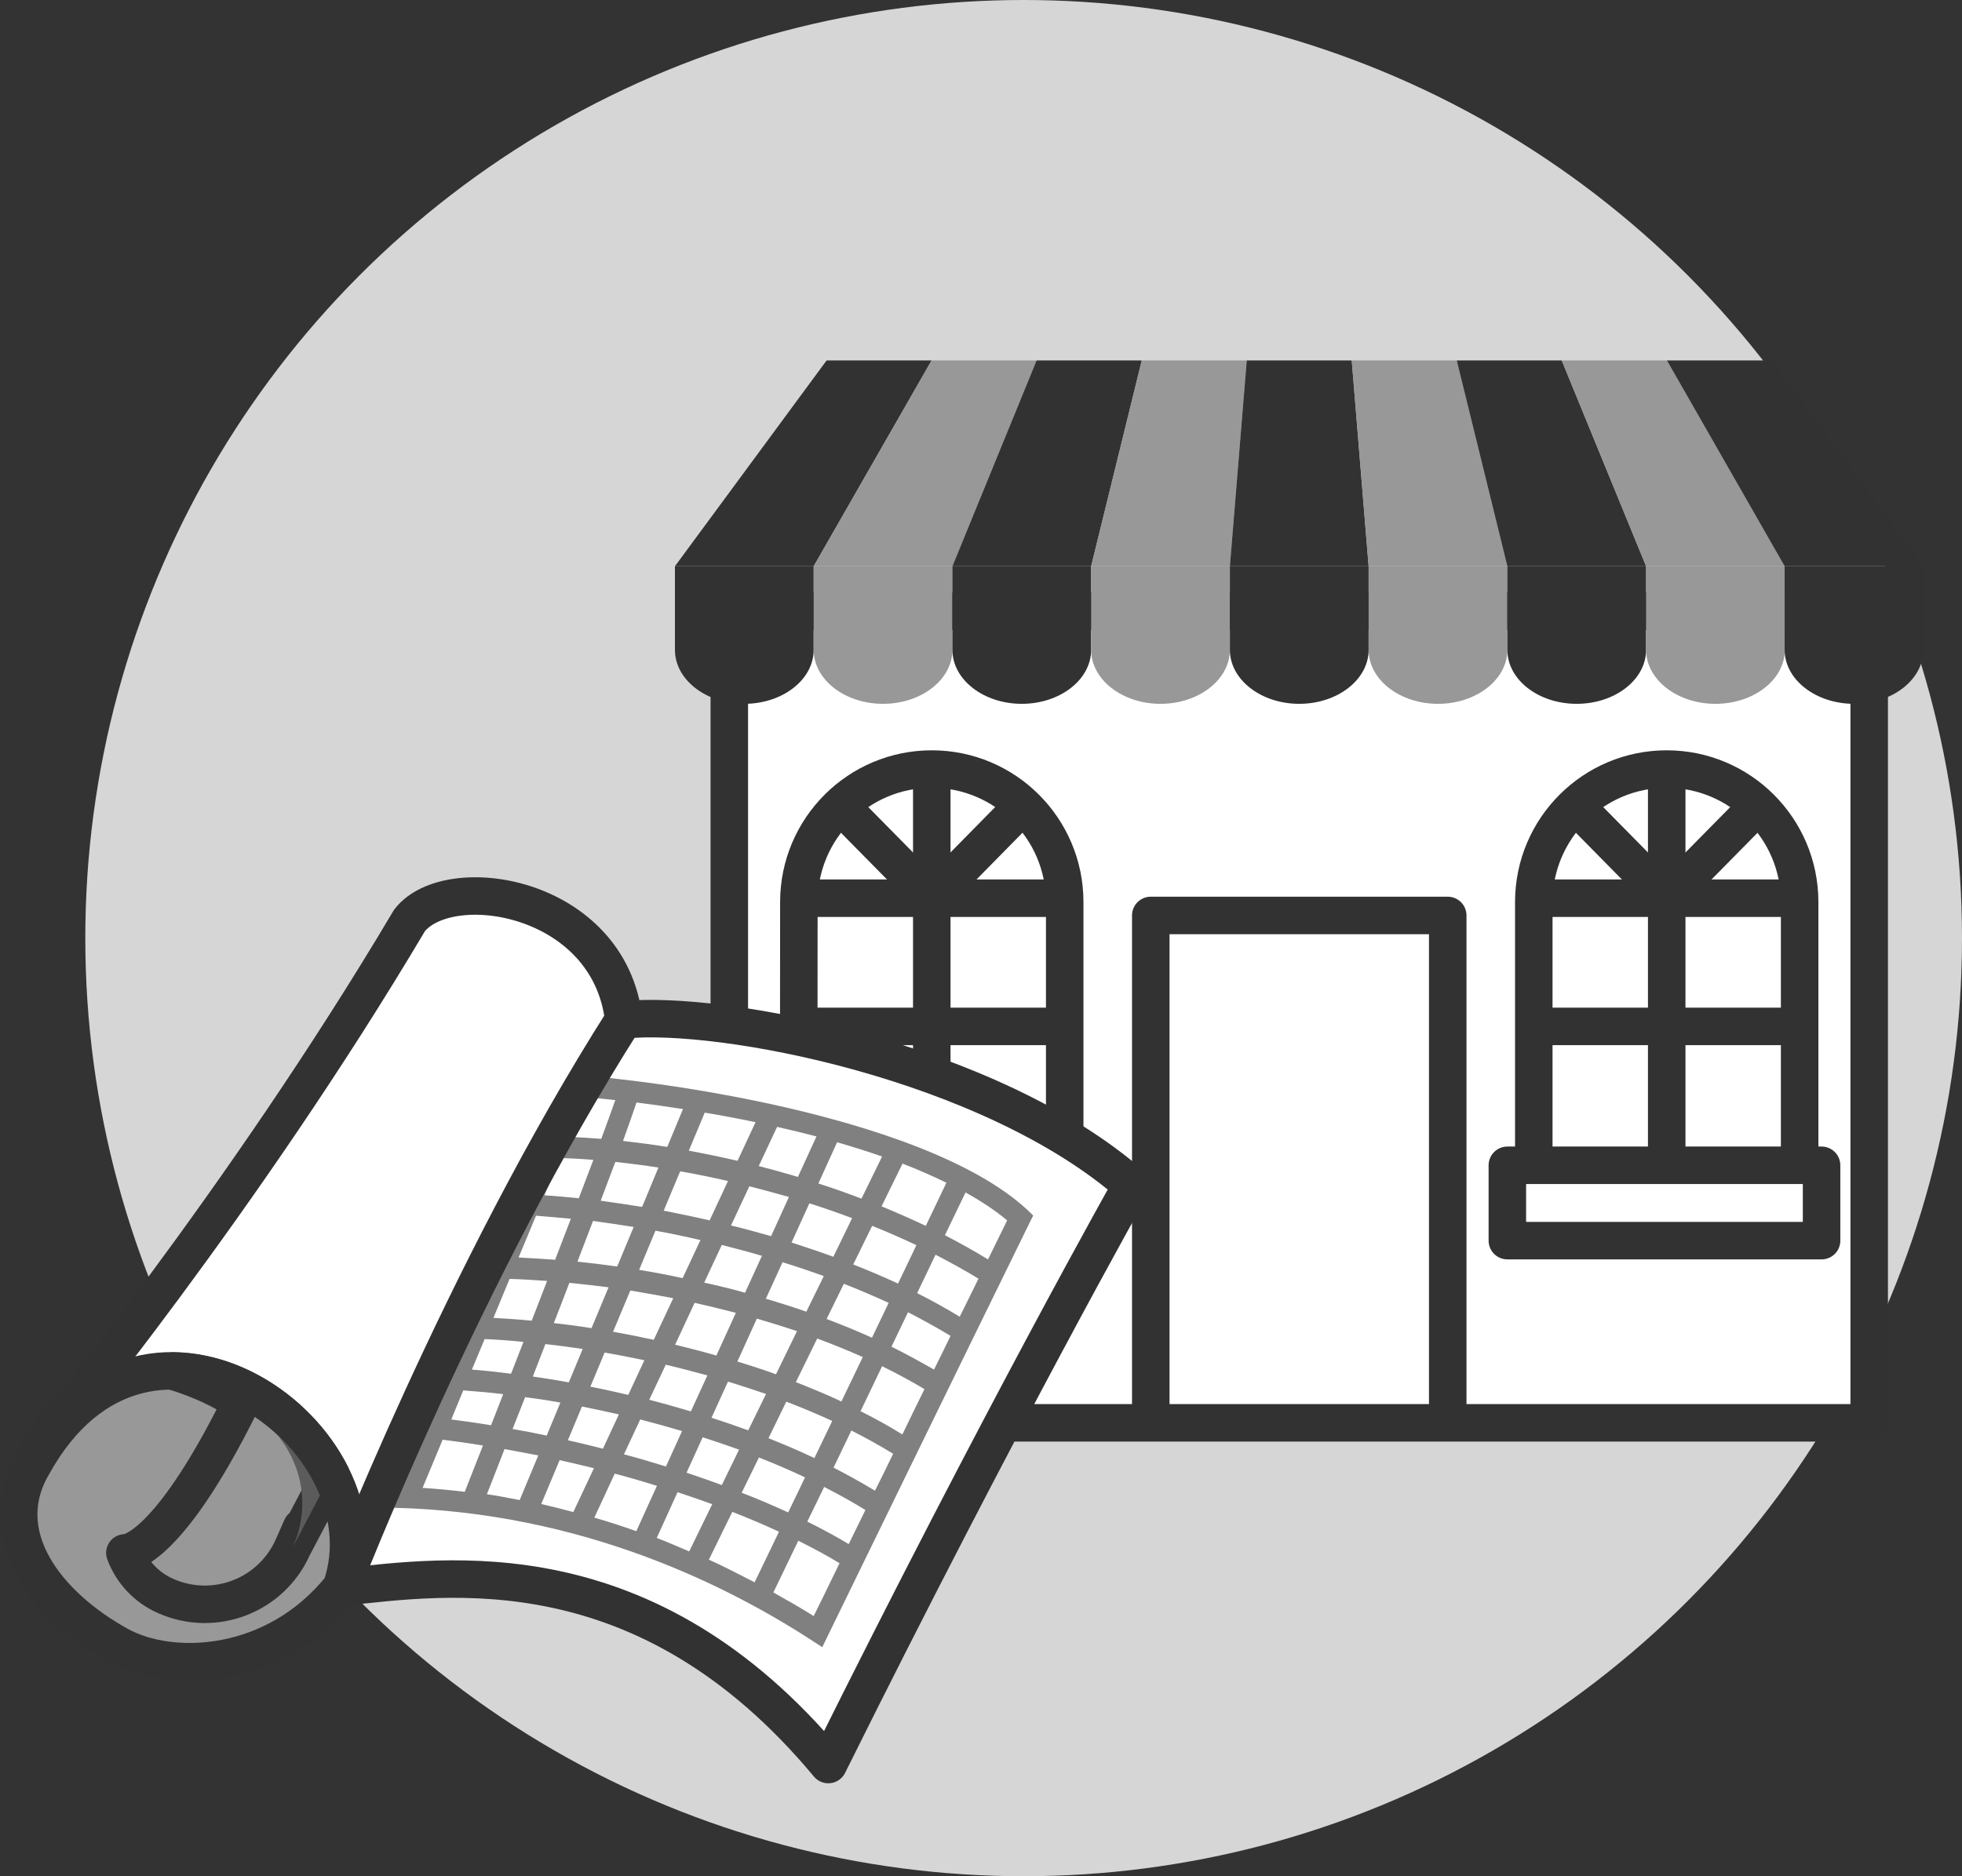
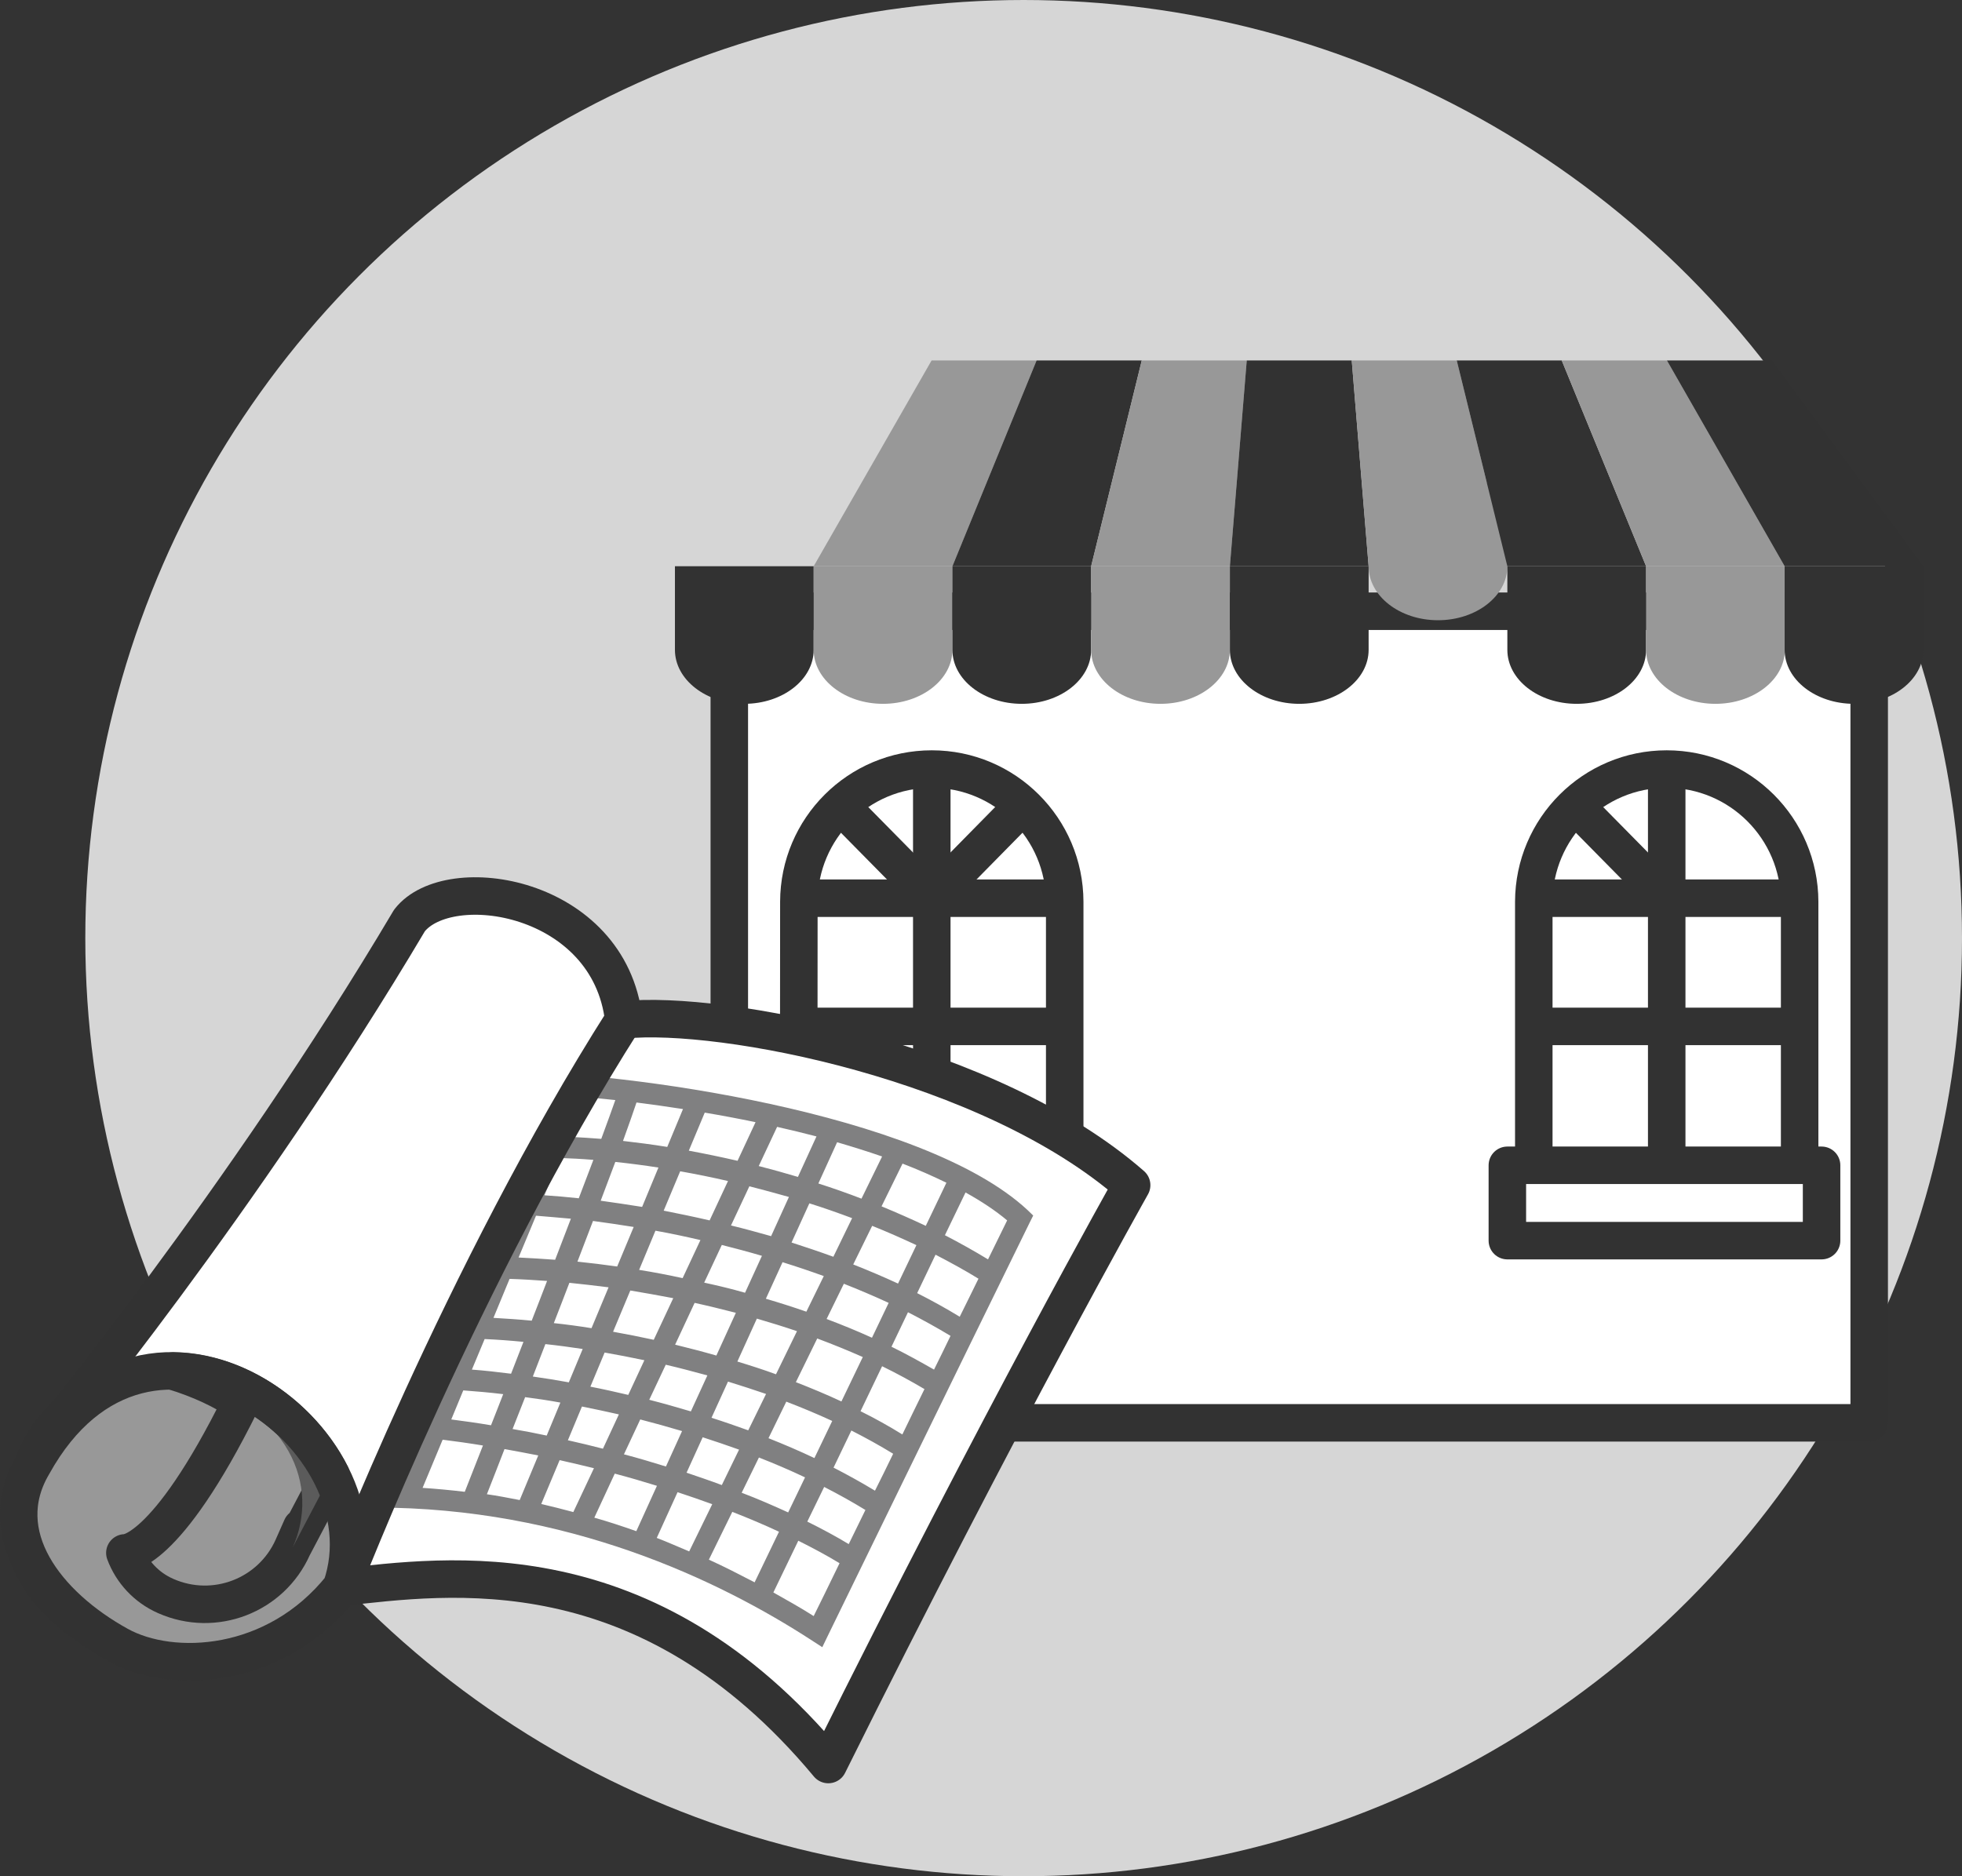
<svg xmlns="http://www.w3.org/2000/svg" version="1.1" x="0px" y="0px" width="104.65px" height="100.1px" viewBox="0 0 104.65 100.1" style="enable-background:new 0 0 104.65 100.1;" xml:space="preserve">
  <rect x="0" y="0" width="104.65" height="100.1" fill="#333333" stroke="none" />
  <style type="text/css">
  .st0{fill:#D6D6D6;}
  .st1{fill:#FFFFFF;stroke:#323232;stroke-width:2;stroke-linecap:round;stroke-linejoin:round;stroke-miterlimit:10;}
  .st2{fill:#323232;}
  .st3{fill:#989898;}
  .st4{fill:none;stroke:#323232;stroke-width:2;stroke-linecap:round;stroke-linejoin:round;stroke-miterlimit:10;}
  .st5{fill:none;stroke:#323232;stroke-width:2;stroke-miterlimit:10;}
  .st6{fill:#808081;}
  .st7{fill:none;stroke:#808081;stroke-width:4.547;stroke-linecap:round;stroke-linejoin:round;stroke-miterlimit:10;}
  .st8{fill:#989898;stroke:#323232;stroke-width:2;stroke-linecap:round;stroke-linejoin:round;stroke-miterlimit:10;}
  .st9{fill:#5B5B5B;}
</style>
  <defs>
</defs>
  <g>
    <circle class="st0" cx="54.6" cy="50.05" r="50.05" />
    <g>
      <g>
        <rect x="38.9" y="32.61" class="st1" width="60.8" height="43.3" />
        <g>
          <path class="st2" d="M36,30.21v4.46c0,1.59,1.66,2.88,3.7,2.88c2.04,0,3.7-1.29,3.7-2.88v-4.46H36z" />
          <path class="st3" d="M43.4,30.21v4.46c0,1.59,1.66,2.88,3.7,2.88c2.04,0,3.7-1.29,3.7-2.88v-4.46H43.4z" />
          <path class="st2" d="M50.8,30.21v4.46c0,1.59,1.66,2.88,3.7,2.88c2.04,0,3.7-1.29,3.7-2.88v-4.46H50.8z" />
          <path class="st3" d="M58.2,30.21v4.46c0,1.59,1.66,2.88,3.7,2.88c2.04,0,3.7-1.29,3.7-2.88v-4.46H58.2z" />
          <path class="st2" d="M65.6,30.21v4.46c0,1.59,1.66,2.88,3.7,2.88c2.04,0,3.7-1.29,3.7-2.88v-4.46H65.6z" />
-           <path class="st3" d="M73,30.21v4.46c0,1.59,1.66,2.88,3.7,2.88c2.04,0,3.7-1.29,3.7-2.88v-4.46H73z" />
+           <path class="st3" d="M73,30.21c0,1.59,1.66,2.88,3.7,2.88c2.04,0,3.7-1.29,3.7-2.88v-4.46H73z" />
          <path class="st2" d="M80.4,30.21v4.46c0,1.59,1.65,2.88,3.7,2.88c2.04,0,3.7-1.29,3.7-2.88v-4.46H80.4z" />
          <path class="st3" d="M87.8,30.21v4.46c0,1.59,1.66,2.88,3.7,2.88c2.04,0,3.7-1.29,3.7-2.88v-4.46H87.8z" />
          <path class="st2" d="M95.19,30.21v4.46c0,1.59,1.66,2.88,3.7,2.88c2.04,0,3.7-1.29,3.7-2.88v-4.46H95.19z" />
          <g>
-             <polygon class="st2" points="49.69,19.23 44.09,19.23 36,30.21 43.4,30.21          " />
            <polygon class="st3" points="55.29,19.23 49.69,19.23 43.4,30.21 50.8,30.21          " />
            <polygon class="st2" points="60.9,19.23 55.29,19.23 50.8,30.21 58.2,30.21           " />
            <polygon class="st3" points="66.5,19.23 60.9,19.23 58.2,30.21 65.6,30.21          " />
            <polygon class="st2" points="72.1,19.23 66.5,19.23 65.6,30.21 73,30.21          " />
            <polygon class="st3" points="77.7,19.23 72.1,19.23 73,30.21 80.4,30.21          " />
            <polygon class="st2" points="83.3,19.23 77.7,19.23 80.4,30.21 87.8,30.21          " />
            <polygon class="st3" points="88.91,19.23 83.3,19.23 87.8,30.21 95.19,30.21          " />
            <polygon class="st2" points="94.51,19.23 88.91,19.23 95.19,30.21 102.59,30.21           " />
          </g>
        </g>
        <g>
          <g>
            <path class="st4" d="M81.81,48.11c0.01-3.91,3.18-7.08,7.09-7.08s7.08,3.17,7.09,7.08h0v15.39H81.81L81.81,48.11L81.81,48.11z" />
            <line class="st5" x1="88.9" y1="41.04" x2="88.9" y2="63.51" />
            <line class="st5" x1="95.99" y1="47.92" x2="81.82" y2="47.92" />
            <line class="st5" x1="95.99" y1="54.76" x2="81.82" y2="54.76" />
            <line class="st5" x1="88.9" y1="47.92" x2="84.03" y2="42.98" />
-             <line class="st5" x1="88.9" y1="47.92" x2="93.77" y2="42.98" />
          </g>
          <g>
            <path class="st4" d="M42.61,48.11c0.01-3.91,3.18-7.08,7.09-7.08c3.91,0,7.08,3.17,7.09,7.08l0,0v15.39H42.6L42.61,48.11             L42.61,48.11z" />
            <line class="st5" x1="49.7" y1="41.04" x2="49.7" y2="63.51" />
            <line class="st5" x1="56.79" y1="47.92" x2="42.61" y2="47.92" />
            <line class="st5" x1="56.79" y1="54.76" x2="42.61" y2="54.76" />
            <line class="st5" x1="49.7" y1="47.92" x2="44.83" y2="42.98" />
            <line class="st5" x1="49.7" y1="47.92" x2="54.56" y2="42.98" />
          </g>
        </g>
-         <polyline class="st4" points="61.38,75.64 61.38,48.84 77.22,48.84 77.22,75.64       " />
        <rect x="80.4" y="62.17" class="st1" width="16.76" height="4.02" />
        <rect x="41.32" y="62.17" class="st1" width="16.76" height="4.02" />
      </g>
      <g>
        <g>
          <g>
            <g>
              <path class="st1" d="M18.21,84.68c5.66-0.61,16.25-2.22,25.97,9.46c9.24-18.6,16.18-30.91,16.18-30.91               c-7.56-6.62-21.88-9.35-27.08-8.82C28.09,54.94,18.21,84.68,18.21,84.68z" />
              <path class="st6" d="M54.81,64.56c-5.65-5.26-21.77-7.38-27.54-7.38h-0.29l-0.17,0.23c-2.23,3.05-13.22,18.45-11.33,22.17               c0.23,0.46,0.77,1,1.93,0.93c0.87-0.06,1.75-0.08,2.62-0.08c10.23,0,18.31,3.86,23.29,7.1l0.54,0.35l0.28-0.58               c0,0,7.23-14.84,10.78-22.07l0.19-0.38L54.81,64.56z M29.87,61.78c0.57,0.02,1.17,0.05,1.78,0.1               c-0.24,0.63-0.5,1.31-0.78,2.05c-0.63-0.07-1.24-0.12-1.83-0.16L29.87,61.78z M38.21,72.32c-0.73-0.21-1.47-0.4-2.2-0.58               l1.04-2.23c0.73,0.16,1.46,0.34,2.2,0.53L38.21,72.32z M40.37,70.35c0.72,0.21,1.43,0.43,2.14,0.67l-1.12,2.3               c-0.68-0.25-1.37-0.47-2.06-0.68L40.37,70.35z M35.91,69.26l-1.04,2.22c-0.73-0.16-1.45-0.3-2.17-0.43l0.92-2.2               C34.38,68.98,35.14,69.11,35.91,69.26z M34.09,67.75l0.87-2.09c0.79,0.14,1.59,0.31,2.4,0.5l-0.95,2.03               C35.63,68.02,34.85,67.87,34.09,67.75z M34.37,72.57l-0.86,1.85c-0.68-0.16-1.35-0.31-2.02-0.44l0.76-1.82               C32.94,72.28,33.65,72.42,34.37,72.57z M35.51,72.81c0.74,0.17,1.48,0.37,2.22,0.57l-0.88,1.92               c-0.74-0.22-1.48-0.43-2.22-0.62L35.51,72.81z M37.56,68.43l0.94-2.01c0.71,0.18,1.43,0.37,2.14,0.58l-0.9,1.97               C39.01,68.76,38.29,68.59,37.56,68.43z M38.99,65.38l0.98-2.09c0.7,0.18,1.41,0.37,2.11,0.57l-0.95,2.09               C40.41,65.75,39.7,65.55,38.99,65.38z M37.85,65.11c-0.82-0.19-1.64-0.36-2.45-0.52l0.88-2.1c0.84,0.15,1.69,0.32,2.55,0.52               L37.85,65.11z M34.25,64.39c-0.75-0.12-1.49-0.23-2.21-0.33c0.3-0.79,0.56-1.48,0.78-2.07c0.75,0.08,1.52,0.18,2.3,0.3               L34.25,64.39z M33.8,65.46l-0.88,2.11c-0.72-0.1-1.43-0.19-2.12-0.26c0.3-0.79,0.58-1.51,0.83-2.17               C32.34,65.24,33.07,65.34,33.8,65.46z M32.46,68.68l-0.91,2.18c-0.68-0.11-1.35-0.2-2.01-0.27c0.3-0.76,0.57-1.48,0.83-2.15               C31.05,68.51,31.75,68.59,32.46,68.68z M31.08,71.97l-0.74,1.78c-0.65-0.12-1.29-0.22-1.92-0.31c0.23-0.6,0.46-1.18,0.67-1.73               C29.75,71.78,30.41,71.87,31.08,71.97z M29.89,74.83l-0.73,1.76c-0.61-0.13-1.22-0.25-1.82-0.35c0.23-0.59,0.45-1.15,0.67-1.7               C28.62,74.62,29.25,74.71,29.89,74.83z M31.04,75.04c0.65,0.13,1.31,0.27,1.97,0.42l-0.85,1.83               c-0.62-0.16-1.24-0.31-1.87-0.45L31.04,75.04z M34.15,75.73c0.74,0.19,1.49,0.4,2.23,0.62l-0.86,1.89               c-0.74-0.23-1.48-0.45-2.24-0.65L34.15,75.73z M37.48,76.68c0.65,0.21,1.3,0.43,1.94,0.66l-0.92,1.89               c-0.61-0.23-1.24-0.44-1.88-0.66L37.48,76.68z M37.95,75.64l0.88-1.93c0.68,0.21,1.36,0.43,2.03,0.66l-0.95,1.94               C39.27,76.08,38.61,75.85,37.95,75.64z M41.94,74.78c0.83,0.32,1.65,0.66,2.45,1.03l-0.95,1.98c-0.8-0.38-1.62-0.73-2.45-1.06               L41.94,74.78z M42.45,73.74l1.14-2.33c0.83,0.31,1.64,0.64,2.43,0.99l-1.14,2.37C44.09,74.4,43.27,74.06,42.45,73.74z                M44.09,70.37l0.92-1.88c0.81,0.32,1.61,0.66,2.39,1.02l-0.89,1.86C45.72,71.01,44.91,70.68,44.09,70.37z M43.01,69.98               c-0.72-0.25-1.44-0.48-2.16-0.69l0.89-1.95c0.74,0.23,1.48,0.48,2.2,0.74L43.01,69.98z M42.22,66.29l0.95-2.09               c0.77,0.24,1.53,0.51,2.28,0.79l-1,2.06C43.71,66.78,42.96,66.53,42.22,66.29z M43.65,63.14l1-2.2               c0.82,0.24,1.62,0.49,2.4,0.76l-1.1,2.25C45.2,63.66,44.43,63.39,43.65,63.14z M42.56,62.79c-0.7-0.21-1.39-0.4-2.09-0.58               l0.98-2.09c0.71,0.16,1.41,0.33,2.1,0.51L42.56,62.79z M39.34,61.93c-0.87-0.2-1.74-0.38-2.6-0.54l0.85-2.03               c0.89,0.15,1.8,0.32,2.71,0.51L39.34,61.93z M35.59,61.19c-0.8-0.13-1.58-0.23-2.36-0.32c0.35-0.96,0.57-1.61,0.72-2.05               c0.8,0.1,1.63,0.22,2.48,0.35L35.59,61.19z M32.07,60.76c-0.59-0.05-1.16-0.08-1.73-0.11l0.88-2.12               c0.51,0.05,1.04,0.1,1.6,0.16C32.65,59.18,32.39,59.89,32.07,60.76z M30.45,65.02c-0.27,0.7-0.55,1.43-0.84,2.19               c-0.67-0.05-1.33-0.09-1.95-0.12l0.93-2.23C29.18,64.91,29.81,64.96,30.45,65.02z M29.18,68.34c-0.27,0.7-0.54,1.41-0.82,2.12               c-0.7-0.07-1.38-0.11-2.04-0.15l0.86-2.08C27.82,68.25,28.49,68.29,29.18,68.34z M27.92,71.59c-0.22,0.57-0.44,1.13-0.66,1.7               c-0.71-0.09-1.41-0.17-2.09-0.22l0.68-1.63C26.52,71.47,27.2,71.52,27.92,71.59z M26.84,74.38c-0.22,0.56-0.43,1.11-0.65,1.66               c-0.71-0.12-1.42-0.22-2.12-0.31l0.64-1.55C25.4,74.23,26.1,74.29,26.84,74.38z M25.76,77.12c-0.33,0.85-0.66,1.68-0.97,2.47               c-0.75-0.09-1.5-0.16-2.25-0.21l1.07-2.57C24.32,76.9,25.04,77,25.76,77.12z M26.91,77.31c0.6,0.11,1.2,0.22,1.8,0.34               l-0.99,2.38c-0.58-0.11-1.17-0.23-1.75-0.31C26.3,78.89,26.61,78.08,26.91,77.31z M29.85,77.9c0.61,0.14,1.22,0.28,1.83,0.43               l-1.1,2.34c-0.57-0.15-1.14-0.3-1.71-0.43L29.85,77.9z M32.79,78.62c0.76,0.2,1.51,0.42,2.25,0.65l-1.1,2.42               c-0.74-0.26-1.49-0.51-2.24-0.72L32.79,78.62z M36.14,79.61c0.63,0.21,1.25,0.42,1.85,0.64l-1.23,2.52               c-0.58-0.24-1.15-0.5-1.73-0.72L36.14,79.61z M39.06,80.66c0.87,0.34,1.7,0.69,2.49,1.06l-1.3,2.7               c-0.81-0.42-1.62-0.84-2.44-1.21L39.06,80.66z M39.56,79.64l0.92-1.88c0.84,0.33,1.66,0.68,2.46,1.06l-0.9,1.87               C41.25,80.33,40.43,79.97,39.56,79.64z M43.96,79.33c0.76,0.39,1.5,0.8,2.2,1.23c-0.31,0.64-0.61,1.25-0.89,1.82               c-0.68-0.41-1.42-0.81-2.21-1.2L43.96,79.33z M44.46,78.3l0.95-1.98c0.77,0.39,1.51,0.8,2.23,1.24               c-0.33,0.68-0.65,1.34-0.97,1.97C45.96,79.1,45.22,78.69,44.46,78.3z M45.9,75.29l1.15-2.4c0.78,0.38,1.53,0.79,2.26,1.22               c-0.4,0.81-0.79,1.62-1.18,2.42C47.42,76.09,46.67,75.67,45.9,75.29z M47.55,71.85l0.88-1.84c0.78,0.4,1.54,0.82,2.27,1.26               c-0.29,0.6-0.58,1.2-0.88,1.8C49.08,72.65,48.33,72.23,47.55,71.85z M48.92,68.99l0.98-2.05c0.79,0.41,1.56,0.83,2.29,1.28               c-0.32,0.66-0.66,1.34-1,2.03C50.47,69.81,49.71,69.39,48.92,68.99z M47.9,68.48c-0.78-0.36-1.58-0.7-2.39-1.02l1.01-2.06               c0.8,0.32,1.59,0.67,2.36,1.03L47.9,68.48z M47.02,64.36l1.12-2.28c0.83,0.32,1.6,0.66,2.34,1.02l-1.1,2.3               C48.61,65.04,47.82,64.69,47.02,64.36z M17.34,79.38l-0.14,0c-0.54,0-0.65-0.22-0.7-0.31c-1.21-2.37,6.07-13.88,11.06-20.75               c0.7,0.01,1.53,0.05,2.47,0.11l-0.91,2.18c-1-0.01-1.94,0.03-2.79,0.12l0.12,1.14c0.67-0.07,1.42-0.1,2.2-0.1l-0.81,1.93               c-1.48-0.06-2.81-0.03-3.92,0.08l0.12,1.14c0.95-0.1,2.09-0.12,3.34-0.09l-0.94,2.25c-1.16-0.01-2.23,0.03-3.15,0.12               l0.12,1.14c0.75-0.08,1.61-0.12,2.56-0.12l-0.85,2.04c-1.5-0.04-2.85,0-3.98,0.12l0.12,1.13c0.96-0.1,2.11-0.13,3.39-0.11               l-0.66,1.59c-1.71-0.1-3.25-0.08-4.49,0.04l0.12,1.14c1.1-0.11,2.43-0.14,3.92-0.07l-0.62,1.49               c-1.46-0.15-2.89-0.25-4.23-0.27l-0.02,1.14c1.21,0.02,2.48,0.1,3.79,0.23l-1.1,2.65c-0.43-0.01-0.86-0.05-1.29-0.05               C19.15,79.29,18.24,79.32,17.34,79.38z M43.4,86.22c-0.7-0.45-1.43-0.85-2.15-1.26l1.33-2.76c0.78,0.39,1.53,0.79,2.2,1.2               C44.17,84.65,43.69,85.65,43.4,86.22z M52.7,67.19c-0.74-0.45-1.51-0.88-2.3-1.29l1.1-2.28c0.83,0.46,1.59,0.96,2.22,1.49               C53.4,65.76,53.06,66.46,52.7,67.19z" />
              <path class="st1" d="M10.18,77.85L7.7,80.87c1,1.58,3,3.46,4.73,0.65c0.76-1.24-0.01-2.88-1.34-3.47               c-1.66-0.74-3.6,0.01-4.34,1.67c-0.92,2.08,0.02,4.5,2.09,5.43c2.6,1.15,5.63-0.02,6.78-2.61c1.44-3.24-0.02-7.04-3.27-8.48               c-4.05-1.8-9.05-0.07-10.6,4.08c-1.75,4.71,0.7,7.5,4.58,9.64c2.84,1.57,8.36,1.3,11.87-3.1c0,0,6.49-16.79,15.07-30.27               c-0.77-6.67-9.34-7.99-11.43-5.3C12.93,64.14,2.44,76.83,2.44,76.83" />
            </g>
            <g>
              <g>
                <path class="st3" d="M1.76,78.14c-2.21,3.73,0.7,7.5,4.58,9.64c2.84,1.57,8.36,1.3,11.87-3.1                 C20.99,76.65,7.89,67.09,1.76,78.14z" />
              </g>
            </g>
            <g>
              <path class="st7" d="M2.44,76.83" />
            </g>
          </g>
          <path class="st8" d="M9.23,73.15c1.47,0.45,2.66,1.02,3.63,1.67c-4.06,8.22-6.2,8.03-6.2,8.03c0.37,0.99,1.13,1.84,2.18,2.3           c2.6,1.15,5.63-0.02,6.78-2.61c0,0,1.05-2.37,0,0l2.03-3.86C16.07,75.57,12.7,73.18,9.23,73.15z" />
          <path class="st9" d="M17.65,78.67c-1.59-3.11-4.96-5.49-8.42-5.52c6.47,1.98,7.79,6.23,6.39,9.39L17.65,78.67z" />
        </g>
        <g>
          <g>
            <path class="st4" d="M1.76,78.14c-2.21,3.73,0.7,7.5,4.58,9.64c2.84,1.57,8.36,1.3,11.87-3.1             C20.99,76.65,7.89,67.09,1.76,78.14z" />
          </g>
        </g>
      </g>
    </g>
  </g>
</svg>